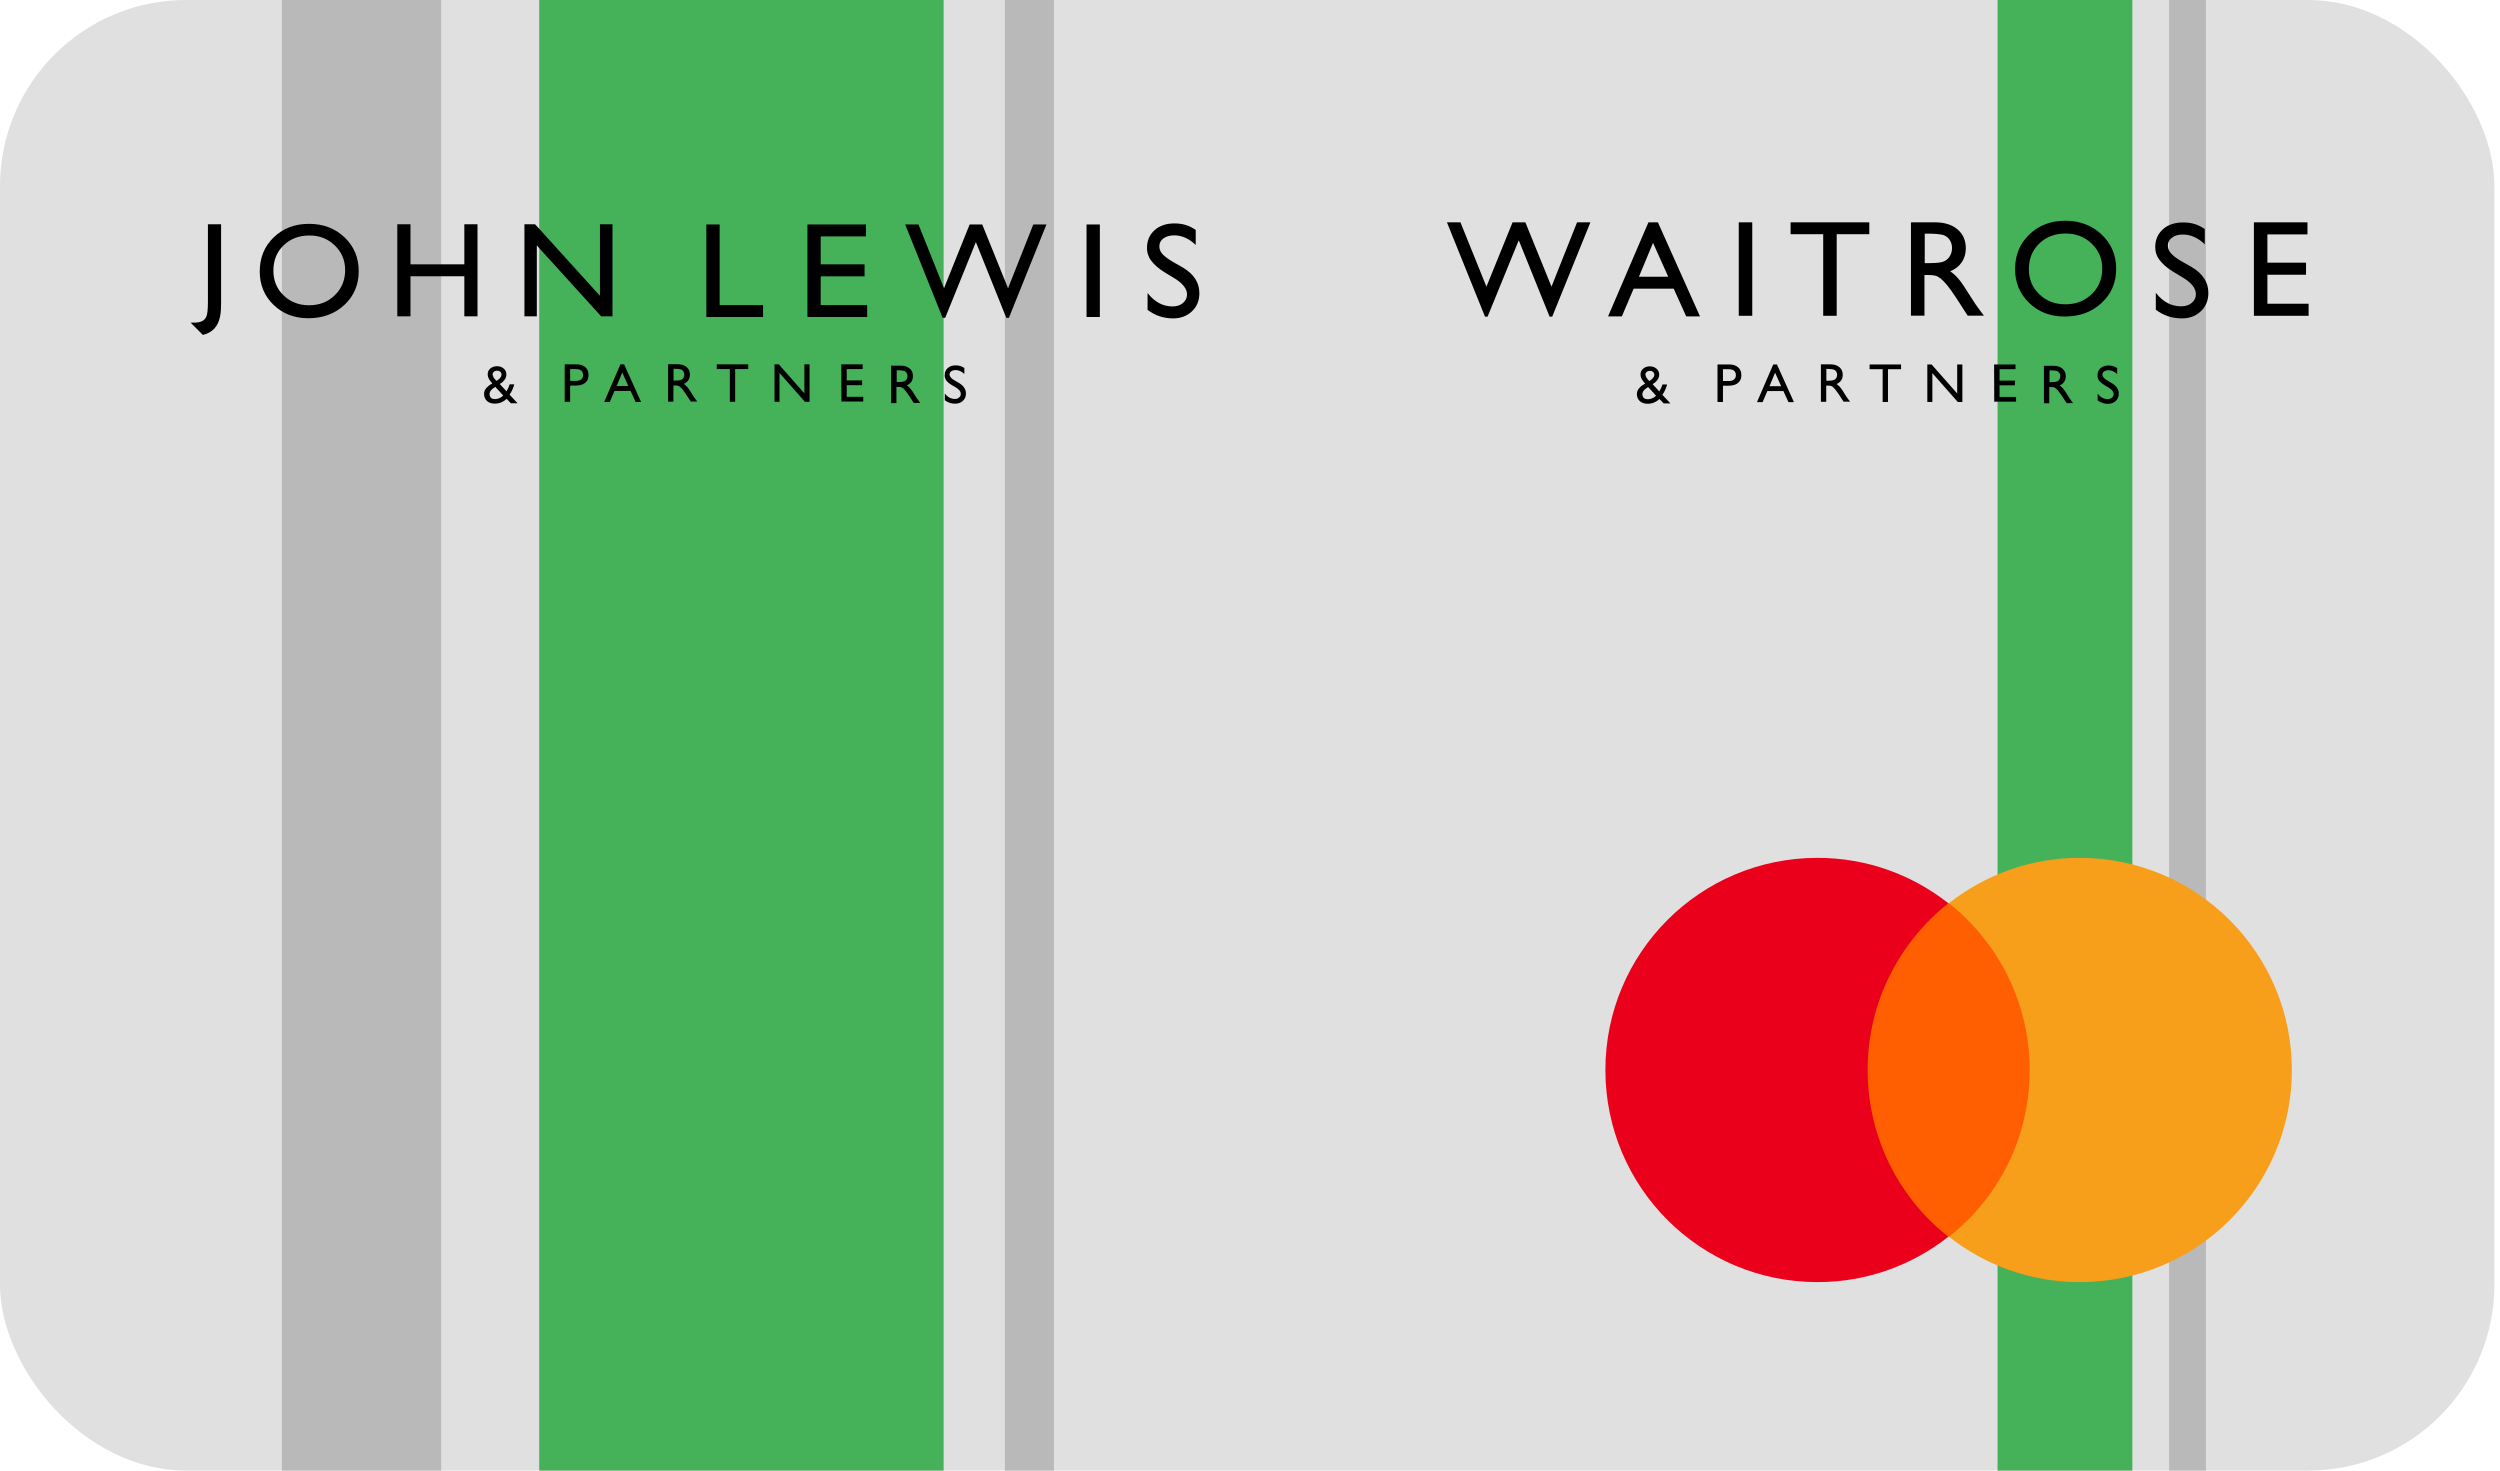
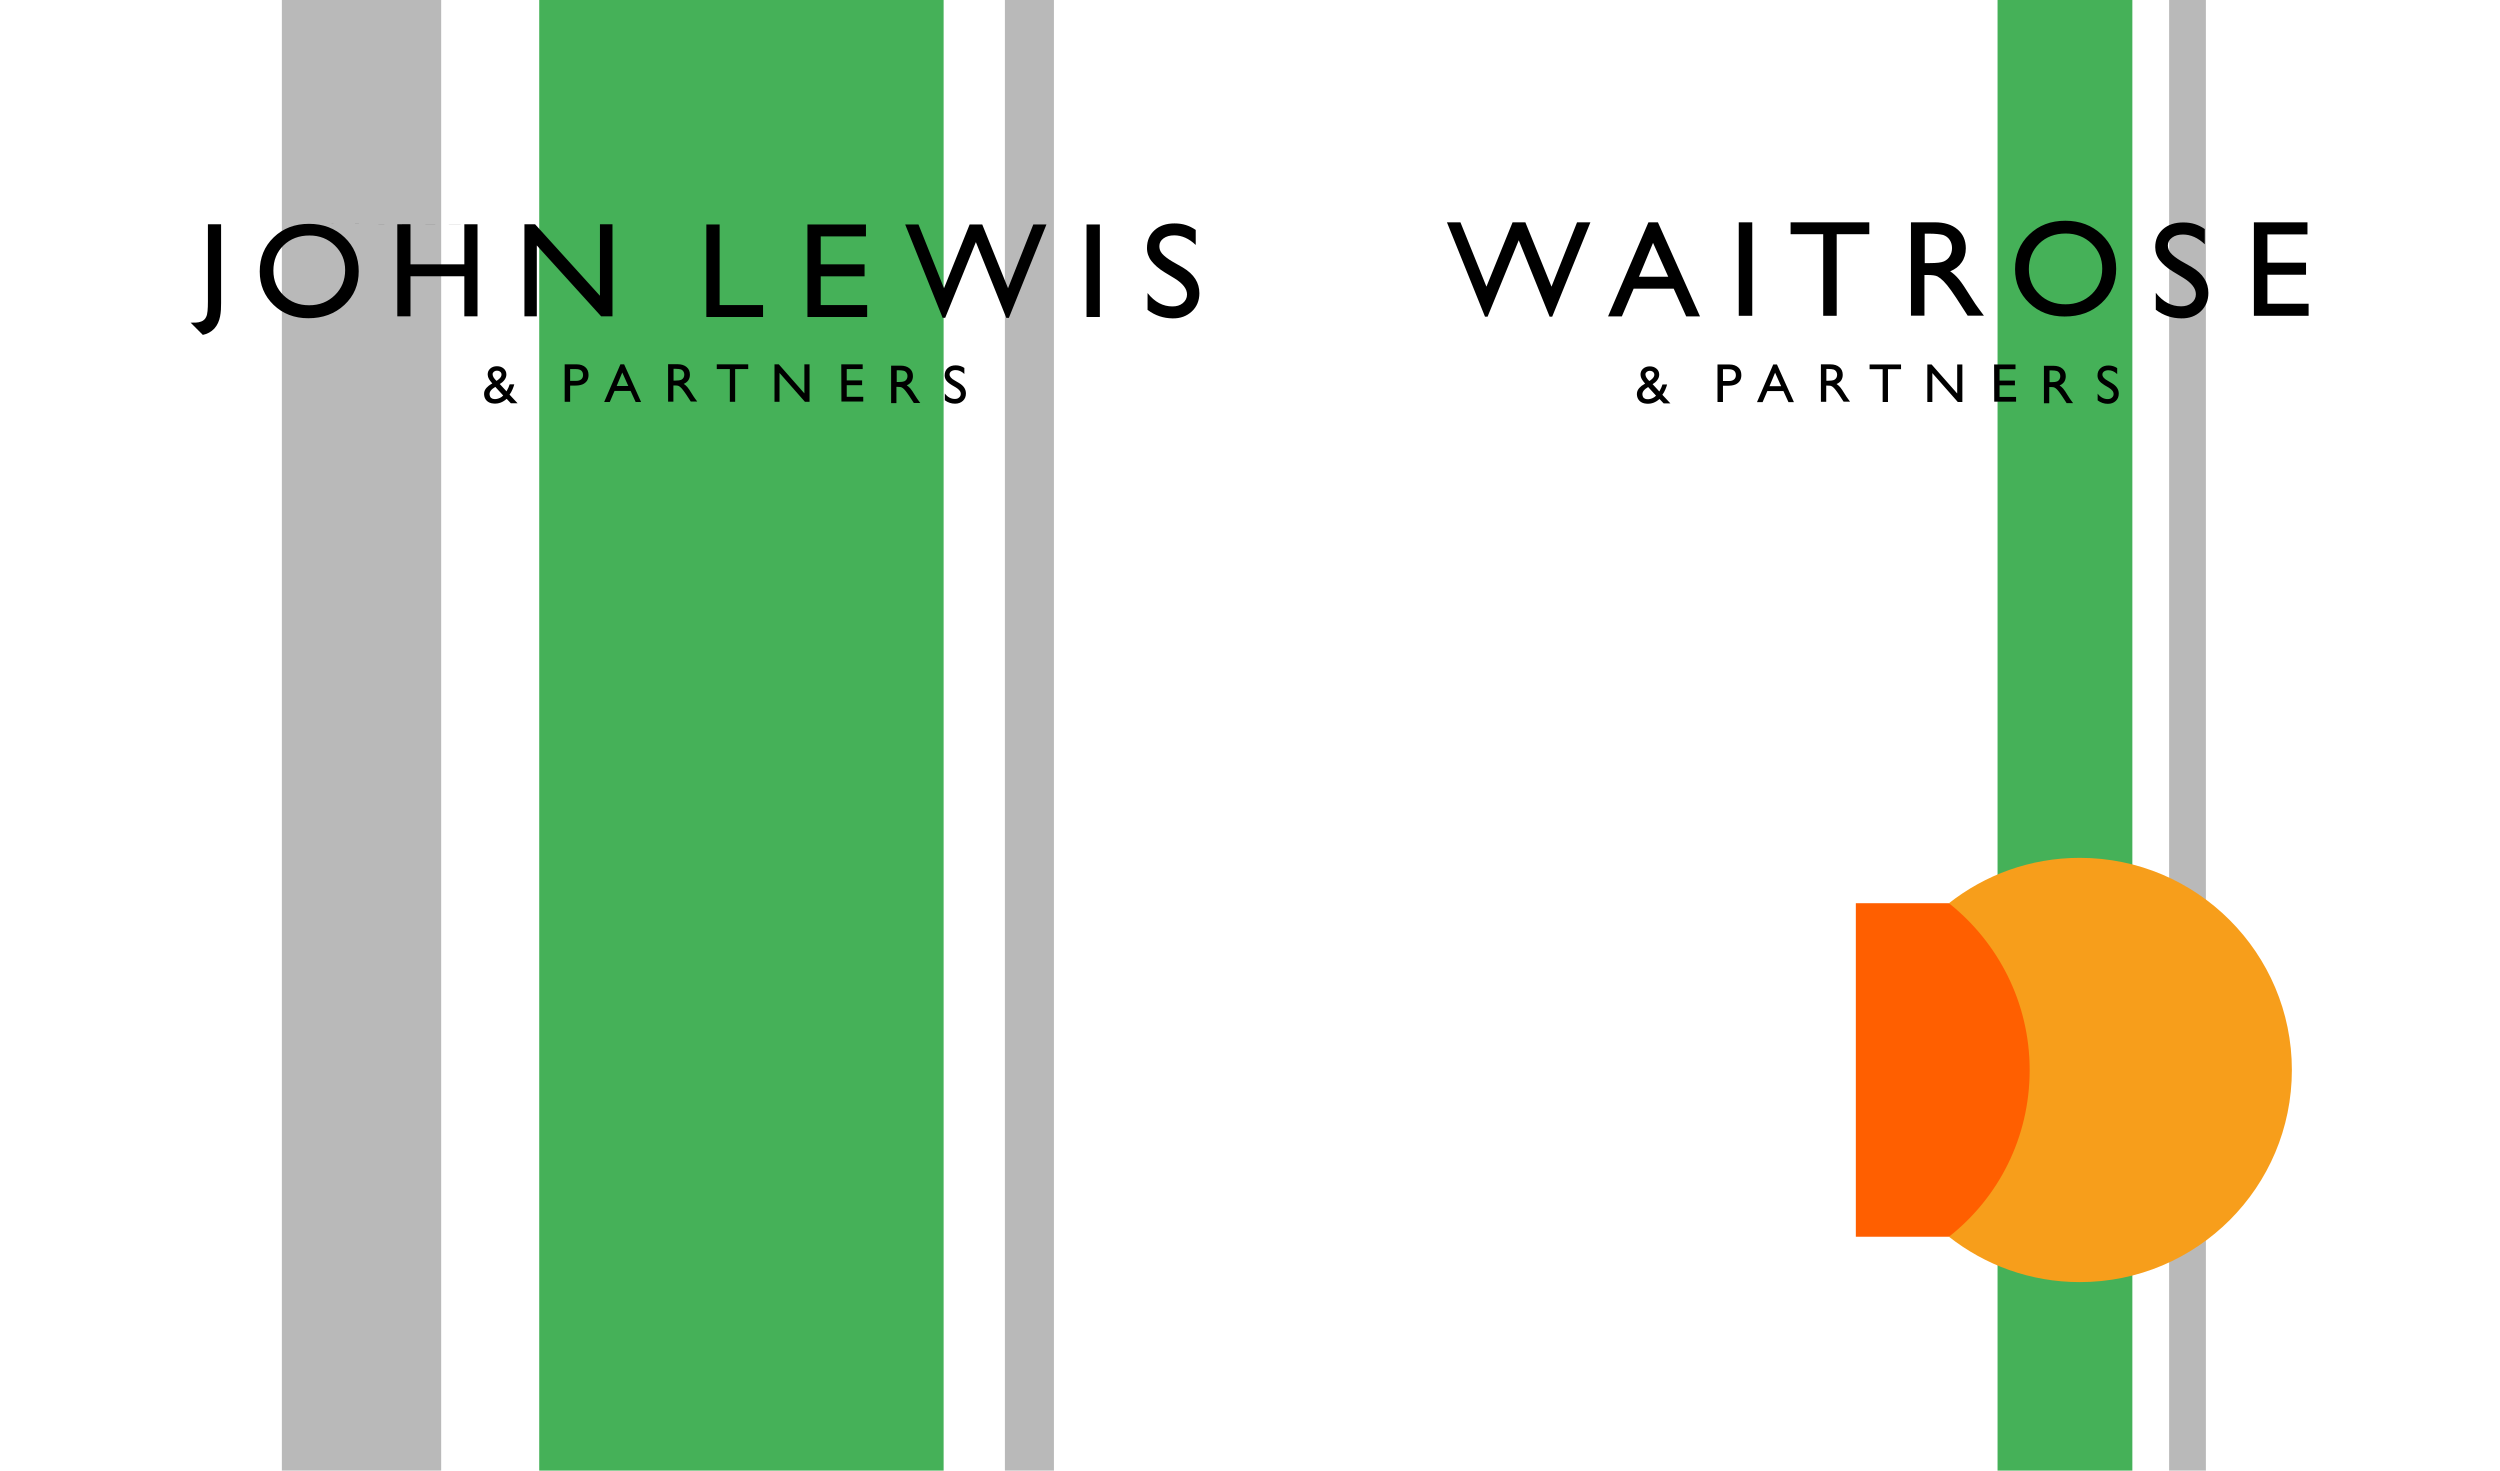
<svg xmlns="http://www.w3.org/2000/svg" width="204px" height="120px" viewBox="0 0 204 120" version="1.1">
  <title>john_lewis_credit_card</title>
  <g id="Icons" stroke="none" stroke-width="1" fill="none" fill-rule="evenodd">
    <g id="CC-Vectors" transform="translate(-50, -1070)">
      <g id="john_lewis_credit_card" transform="translate(50, 1070)">
-         <rect id="Rectangle" fill="#E0E0E0" fill-rule="nonzero" x="0" y="0" width="203.544" height="120" rx="15.19" />
        <rect id="Rectangle" fill="#B9B9B9" x="23" y="0" width="13" height="120" />
        <rect id="Rectangle" fill="#B9B9B9" x="82" y="0" width="4" height="120" />
        <rect id="Rectangle" fill="#45B158" x="44" y="0" width="33" height="120" />
        <rect id="Rectangle" fill="#B9B9B9" x="177" y="0" width="3" height="120" />
        <rect id="Rectangle" fill="#45B158" x="163" y="0" width="11" height="120" />
        <g id="Mastercard" transform="translate(131, 70)" fill-rule="nonzero">
          <polygon id="Path" fill="#FF5F00" points="35.582 3.702 20.436 3.702 20.436 30.918 35.582 30.918" />
-           <path d="M21.398,17.31 C21.398,11.781 23.994,6.876 27.984,3.703 C25.051,1.394 21.349,-1.42108547e-14 17.31,-1.42108547e-14 C7.742,-1.42108547e-14 -1.59872116e-14,7.742 -1.59872116e-14,17.31 C-1.59872116e-14,26.879 7.742,34.62 17.31,34.62 C21.349,34.62 25.051,33.226 27.984,30.918 C23.994,27.793 21.398,22.84 21.398,17.31 Z" id="Path" fill="#EB001B" />
          <path d="M56.017,17.31 C56.017,26.879 48.276,34.62 38.708,34.62 C34.669,34.62 30.966,33.226 28.033,30.918 C32.072,27.744 34.621,22.84 34.621,17.31 C34.621,11.781 32.023,6.876 28.033,3.703 C30.966,1.394 34.669,-1.42108547e-14 38.708,-1.42108547e-14 C48.276,-1.42108547e-14 56.017,7.79 56.017,17.31 Z" id="Path" fill="#F79E1B" />
        </g>
        <g id="john-lewis-partners-logo" transform="translate(15, 18)" fill="#000000" fill-rule="nonzero">
-           <path d="M1.966,0.301 L3.041,0.301 L3.041,6.727 C3.041,7.449 3.002,8.255 2.484,8.816 C2.229,9.083 1.918,9.254 1.55,9.327 C1.532,9.312 0.554,8.329 0.554,8.329 C0.843,8.326 1.147,8.348 1.423,8.235 C1.609,8.167 1.757,8.024 1.83,7.841 C1.93,7.653 1.966,7.221 1.966,6.604 L1.966,0.301 Z M10.257,1.216 C9.397,1.216 8.692,1.485 8.138,2.023 C7.584,2.561 7.308,3.247 7.308,4.083 C7.308,4.894 7.586,5.566 8.141,6.104 C8.696,6.642 9.391,6.91 10.225,6.91 C11.064,6.91 11.762,6.636 12.323,6.088 C12.883,5.54 13.164,4.857 13.164,4.039 C13.164,3.243 12.883,2.574 12.323,2.031 C11.762,1.488 11.075,1.216 10.257,1.216 M10.214,0.265 C11.375,0.265 12.342,0.632 13.114,1.367 C13.886,2.101 14.271,3.023 14.271,4.131 C14.271,5.238 13.881,6.155 13.103,6.88 C12.323,7.606 11.341,7.969 10.156,7.969 C9.023,7.969 8.08,7.606 7.326,6.88 C6.573,6.155 6.195,5.245 6.195,4.153 C6.195,3.029 6.575,2.101 7.335,1.367 C8.095,0.632 9.054,0.265 10.214,0.265 M22.89,0.301 L23.965,0.301 L23.965,7.812 L22.89,7.812 L22.89,4.544 L18.496,4.544 L18.496,7.812 L17.42,7.812 L17.42,0.301 L18.496,0.301 L18.496,3.571 L22.89,3.571 L22.89,0.301 Z M33.956,0.301 L34.978,0.301 L34.978,7.812 L34.053,7.812 L28.804,2.027 L28.804,7.812 L27.794,7.812 L27.794,0.301 L28.664,0.301 L33.956,6.136 L33.956,0.301 Z M42.638,0.315 L42.638,7.868 L47.265,7.868 L47.265,6.894 L43.722,6.894 L43.722,0.316 L42.638,0.315 Z M50.887,0.315 L50.887,7.868 L55.76,7.868 L55.76,6.894 L51.971,6.894 L51.971,4.546 L55.549,4.546 L55.549,3.571 L51.971,3.571 L51.971,1.289 L55.662,1.289 L55.662,0.315 L50.887,0.315 Z M69.317,0.315 L67.256,5.521 L65.15,0.315 L64.123,0.315 L62.03,5.521 L59.947,0.315 L58.862,0.315 L61.919,7.935 L62.128,7.935 L64.631,1.755 L67.114,7.936 L67.325,7.936 L70.39,0.315 L69.317,0.315 Z M73.662,7.868 L74.748,7.868 L74.748,0.316 L73.662,0.316 L73.662,7.868 Z M80.858,4.722 L80.035,4.223 C79.52,3.908 79.194,3.594 78.96,3.302 C78.718,2.998 78.589,2.619 78.595,2.231 C78.595,1.636 78.801,1.153 79.214,0.782 C79.627,0.411 80.176,0.231 80.837,0.231 C81.532,0.231 82.045,0.409 82.571,0.762 L82.571,1.99 C82.027,1.467 81.441,1.204 80.815,1.204 C80.461,1.204 80.171,1.286 79.945,1.45 C79.717,1.613 79.604,1.827 79.604,2.082 C79.604,2.309 79.659,2.496 79.825,2.694 C79.994,2.891 80.29,3.122 80.662,3.34 L81.518,3.828 C82.44,4.378 82.869,5.078 82.869,5.929 C82.869,6.535 82.66,7.034 82.254,7.412 C81.848,7.79 81.328,7.992 80.68,7.981 C79.935,7.966 79.268,7.759 78.641,7.285 L78.641,5.912 C79.225,6.652 79.901,7.005 80.668,7.005 C81.007,7.005 81.289,6.927 81.514,6.739 C81.739,6.55 81.862,6.314 81.862,6.03 C81.862,5.57 81.521,5.134 80.858,4.722" id="Shape" />
+           <path d="M1.966,0.301 L3.041,0.301 L3.041,6.727 C3.041,7.449 3.002,8.255 2.484,8.816 C2.229,9.083 1.918,9.254 1.55,9.327 C1.532,9.312 0.554,8.329 0.554,8.329 C0.843,8.326 1.147,8.348 1.423,8.235 C1.609,8.167 1.757,8.024 1.83,7.841 C1.93,7.653 1.966,7.221 1.966,6.604 L1.966,0.301 Z M10.257,1.216 C9.397,1.216 8.692,1.485 8.138,2.023 C7.584,2.561 7.308,3.247 7.308,4.083 C7.308,4.894 7.586,5.566 8.141,6.104 C8.696,6.642 9.391,6.91 10.225,6.91 C11.064,6.91 11.762,6.636 12.323,6.088 C12.883,5.54 13.164,4.857 13.164,4.039 C13.164,3.243 12.883,2.574 12.323,2.031 C11.762,1.488 11.075,1.216 10.257,1.216 M10.214,0.265 C11.375,0.265 12.342,0.632 13.114,1.367 C13.886,2.101 14.271,3.023 14.271,4.131 C14.271,5.238 13.881,6.155 13.103,6.88 C12.323,7.606 11.341,7.969 10.156,7.969 C9.023,7.969 8.08,7.606 7.326,6.88 C6.573,6.155 6.195,5.245 6.195,4.153 C6.195,3.029 6.575,2.101 7.335,1.367 C8.095,0.632 9.054,0.265 10.214,0.265 L23.965,0.301 L23.965,7.812 L22.89,7.812 L22.89,4.544 L18.496,4.544 L18.496,7.812 L17.42,7.812 L17.42,0.301 L18.496,0.301 L18.496,3.571 L22.89,3.571 L22.89,0.301 Z M33.956,0.301 L34.978,0.301 L34.978,7.812 L34.053,7.812 L28.804,2.027 L28.804,7.812 L27.794,7.812 L27.794,0.301 L28.664,0.301 L33.956,6.136 L33.956,0.301 Z M42.638,0.315 L42.638,7.868 L47.265,7.868 L47.265,6.894 L43.722,6.894 L43.722,0.316 L42.638,0.315 Z M50.887,0.315 L50.887,7.868 L55.76,7.868 L55.76,6.894 L51.971,6.894 L51.971,4.546 L55.549,4.546 L55.549,3.571 L51.971,3.571 L51.971,1.289 L55.662,1.289 L55.662,0.315 L50.887,0.315 Z M69.317,0.315 L67.256,5.521 L65.15,0.315 L64.123,0.315 L62.03,5.521 L59.947,0.315 L58.862,0.315 L61.919,7.935 L62.128,7.935 L64.631,1.755 L67.114,7.936 L67.325,7.936 L70.39,0.315 L69.317,0.315 Z M73.662,7.868 L74.748,7.868 L74.748,0.316 L73.662,0.316 L73.662,7.868 Z M80.858,4.722 L80.035,4.223 C79.52,3.908 79.194,3.594 78.96,3.302 C78.718,2.998 78.589,2.619 78.595,2.231 C78.595,1.636 78.801,1.153 79.214,0.782 C79.627,0.411 80.176,0.231 80.837,0.231 C81.532,0.231 82.045,0.409 82.571,0.762 L82.571,1.99 C82.027,1.467 81.441,1.204 80.815,1.204 C80.461,1.204 80.171,1.286 79.945,1.45 C79.717,1.613 79.604,1.827 79.604,2.082 C79.604,2.309 79.659,2.496 79.825,2.694 C79.994,2.891 80.29,3.122 80.662,3.34 L81.518,3.828 C82.44,4.378 82.869,5.078 82.869,5.929 C82.869,6.535 82.66,7.034 82.254,7.412 C81.848,7.79 81.328,7.992 80.68,7.981 C79.935,7.966 79.268,7.759 78.641,7.285 L78.641,5.912 C79.225,6.652 79.901,7.005 80.668,7.005 C81.007,7.005 81.289,6.927 81.514,6.739 C81.739,6.55 81.862,6.314 81.862,6.03 C81.862,5.57 81.521,5.134 80.858,4.722" id="Shape" />
          <path d="M31.98,12.117 L31.523,12.117 L31.523,13.078 L32.016,13.078 C32.344,13.078 32.578,12.926 32.578,12.598 C32.566,12.27 32.379,12.117 31.98,12.117 L31.98,12.117 Z M31.078,14.789 L31.078,11.73 L32.062,11.73 C32.355,11.73 32.59,11.812 32.766,11.965 C32.941,12.117 33.023,12.328 33.023,12.598 C33.023,12.773 32.988,12.938 32.895,13.078 C32.801,13.207 32.672,13.312 32.52,13.371 C32.332,13.441 32.156,13.465 31.852,13.465 L31.523,13.465 L31.523,14.789 C31.523,14.789 31.078,14.789 31.078,14.789 Z M36.27,13.5 L35.777,12.398 L35.32,13.5 L36.27,13.5 Z M35.625,11.73 L35.93,11.73 L37.312,14.801 L36.867,14.801 L36.457,13.898 L35.145,13.898 L34.758,14.801 L34.301,14.801 L35.625,11.73 Z M43.477,11.73 L46.055,11.73 L46.055,12.117 L44.988,12.117 L44.988,14.789 L44.555,14.789 L44.555,12.117 L43.488,12.117 L43.488,11.73 M50.637,11.73 L51.059,11.73 L51.059,14.789 L50.684,14.789 L48.609,12.434 L48.609,14.789 L48.199,14.789 L48.199,11.73 L48.551,11.73 L50.637,14.098 L50.637,11.73 M53.648,11.73 L55.395,11.73 L55.395,12.117 L54.094,12.117 L54.094,13.043 L55.348,13.043 L55.348,13.43 L54.094,13.43 L54.094,14.379 L55.441,14.379 L55.441,14.766 L53.66,14.766 L53.648,11.73 M40.09,12.094 L39.961,12.094 L39.961,13.055 L40.125,13.055 C40.348,13.055 40.5,13.031 40.582,12.996 C40.758,12.914 40.84,12.75 40.84,12.562 C40.84,12.375 40.734,12.199 40.547,12.141 C40.465,12.117 40.312,12.094 40.09,12.094 L40.09,12.094 Z M39.516,14.777 L39.516,11.719 L40.289,11.719 C40.605,11.719 40.852,11.801 41.027,11.953 C41.215,12.105 41.297,12.316 41.297,12.574 C41.297,12.75 41.25,12.902 41.168,13.031 C41.074,13.16 40.957,13.254 40.793,13.324 C40.887,13.383 40.992,13.477 41.086,13.582 C41.18,13.688 41.309,13.887 41.473,14.156 C41.555,14.285 41.637,14.426 41.73,14.543 L41.895,14.766 L41.367,14.766 C41.367,14.766 41.227,14.543 41.215,14.531 L40.992,14.191 L40.828,13.957 C40.734,13.828 40.652,13.723 40.582,13.652 C40.512,13.582 40.441,13.523 40.383,13.5 C40.324,13.465 40.207,13.453 40.066,13.453 L39.949,13.453 L39.949,14.777 L39.516,14.777 L39.516,14.777 Z" id="Shape" />
          <path d="M58.301,12.211 L58.172,12.211 L58.172,13.172 L58.336,13.172 C58.559,13.172 58.711,13.148 58.793,13.113 C58.969,13.031 59.051,12.867 59.051,12.68 C59.051,12.492 58.945,12.316 58.758,12.258 C58.664,12.234 58.512,12.211 58.301,12.211 Z M57.715,14.895 L57.715,11.836 L58.488,11.836 C58.805,11.836 59.051,11.918 59.227,12.07 C59.414,12.223 59.496,12.434 59.496,12.691 C59.496,12.867 59.449,13.02 59.367,13.148 C59.273,13.277 59.156,13.371 58.992,13.441 C59.086,13.5 59.191,13.594 59.285,13.699 C59.379,13.805 59.508,14.004 59.672,14.273 C59.777,14.449 59.871,14.578 59.93,14.66 L60.094,14.883 L59.566,14.883 C59.566,14.883 59.426,14.66 59.414,14.648 L59.191,14.309 L59.027,14.074 C58.934,13.945 58.852,13.84 58.781,13.77 C58.711,13.699 58.641,13.641 58.582,13.617 C58.523,13.582 58.406,13.57 58.266,13.57 L58.148,13.57 L58.148,14.895 L57.715,14.895 L57.715,14.895 Z M63,13.617 L62.66,13.418 C62.449,13.289 62.297,13.16 62.215,13.043 C62.121,12.914 62.086,12.773 62.086,12.621 C62.086,12.375 62.168,12.188 62.332,12.035 C62.496,11.883 62.719,11.812 62.988,11.812 C63.246,11.812 63.48,11.883 63.691,12.023 L63.691,12.516 C63.469,12.305 63.234,12.199 62.977,12.199 C62.836,12.199 62.719,12.234 62.625,12.293 C62.531,12.363 62.484,12.445 62.484,12.551 C62.484,12.645 62.52,12.727 62.59,12.809 C62.66,12.891 62.766,12.973 62.918,13.055 L63.258,13.254 C63.633,13.477 63.82,13.758 63.82,14.109 C63.82,14.355 63.738,14.555 63.574,14.707 C63.41,14.859 63.199,14.941 62.93,14.941 C62.625,14.941 62.355,14.848 62.098,14.66 L62.098,14.109 C62.332,14.414 62.613,14.555 62.918,14.555 C63.059,14.555 63.176,14.52 63.258,14.438 C63.352,14.367 63.398,14.262 63.398,14.156 C63.41,13.957 63.27,13.781 63,13.617 M26.062,14.273 C25.781,14.59 25.148,14.695 24.996,14.367 C24.82,13.98 25.148,13.734 25.418,13.57 C25.418,13.57 25.922,14.109 26.062,14.273 Z M25.547,12.246 C25.734,12.246 25.887,12.34 25.922,12.504 C25.945,12.656 25.863,12.797 25.746,12.902 C25.676,12.973 25.594,13.031 25.512,13.078 C25.418,12.996 25.336,12.891 25.277,12.797 C25.23,12.715 25.195,12.621 25.195,12.527 C25.207,12.363 25.371,12.246 25.547,12.246 L25.547,12.246 Z M26.578,14.203 C26.766,13.969 26.93,13.523 26.965,13.359 L26.59,13.359 C26.555,13.488 26.449,13.734 26.332,13.934 L25.781,13.336 C26.051,13.184 26.332,12.891 26.32,12.551 C26.32,12.352 26.238,12.188 26.098,12.07 C25.945,11.941 25.77,11.883 25.547,11.883 C25.324,11.883 25.137,11.953 24.996,12.082 C24.855,12.211 24.785,12.387 24.797,12.586 C24.809,12.832 24.938,13.02 25.172,13.289 C25.102,13.324 24.938,13.43 24.879,13.477 C24.621,13.688 24.445,13.922 24.516,14.309 C24.562,14.566 24.762,14.895 25.277,14.93 C25.699,14.965 26.051,14.812 26.344,14.543 L26.684,14.906 L27.234,14.906 L26.578,14.203 L26.578,14.203 Z" id="Shape" />
        </g>
        <g id="waitrose-and-partners-logo-vector" transform="translate(118, 18)" fill="#000000" fill-rule="nonzero">
          <path d="M65.918,0.141 L65.918,7.77 L70.383,7.77 L70.383,6.785 L67.02,6.785 L67.02,4.418 L70.172,4.418 L70.172,3.434 L67.02,3.434 L67.02,1.125 L70.289,1.125 L70.289,0.141 L65.918,0.141 M10.688,0.141 L8.602,5.391 L6.469,0.141 L5.426,0.141 L3.293,5.391 L1.172,0.141 L0.07,0.141 L3.176,7.84 L3.387,7.84 L5.93,1.605 L8.449,7.84 L8.66,7.84 L11.777,0.141 L10.688,0.141 M23.883,7.77 L24.984,7.77 L24.984,0.141 L23.883,0.141 L23.883,7.77 Z M60.164,4.676 L59.332,4.172 C58.805,3.855 58.477,3.539 58.242,3.246 C57.996,2.941 57.867,2.566 57.867,2.168 C57.867,1.57 58.078,1.078 58.5,0.703 C58.922,0.328 59.473,0.152 60.152,0.152 C60.855,0.152 61.383,0.328 61.91,0.691 L61.91,1.934 C61.359,1.406 60.762,1.137 60.129,1.137 C59.766,1.137 59.473,1.219 59.25,1.383 C59.016,1.547 58.898,1.77 58.898,2.016 C58.898,2.238 58.957,2.438 59.121,2.637 C59.285,2.836 59.59,3.07 59.965,3.293 L60.832,3.785 C61.77,4.336 62.203,5.051 62.203,5.906 C62.203,6.516 61.992,7.02 61.582,7.406 C61.172,7.793 60.645,7.992 59.988,7.98 C59.227,7.969 58.559,7.758 57.914,7.277 L57.914,5.895 C58.512,6.645 59.191,6.996 59.977,6.996 C60.316,6.996 60.609,6.914 60.832,6.727 C61.066,6.539 61.184,6.293 61.184,6.012 C61.184,5.531 60.844,5.098 60.164,4.676 M18.129,4.582 L16.887,1.816 L15.738,4.582 L18.129,4.582 Z M16.512,0.141 L17.285,0.141 L20.719,7.816 L19.594,7.816 L18.574,5.555 L15.305,5.555 L14.344,7.816 L13.219,7.816 L16.512,0.141 L16.512,0.141 Z M28.102,0.141 L34.535,0.141 L34.535,1.113 L31.875,1.113 L31.875,7.77 L30.773,7.77 L30.773,1.113 L28.113,1.113 L28.113,0.141 M39.387,1.066 L39.059,1.066 L39.059,3.469 L39.48,3.469 C40.043,3.469 40.418,3.422 40.629,3.328 C40.828,3.234 41.004,3.094 41.109,2.895 C41.227,2.707 41.285,2.484 41.285,2.238 C41.285,2.004 41.227,1.781 41.098,1.582 C40.969,1.383 40.793,1.254 40.559,1.172 C40.301,1.113 39.926,1.066 39.387,1.066 L39.387,1.066 Z M37.934,7.77 L37.934,0.141 L39.879,0.141 C40.652,0.141 41.273,0.328 41.73,0.715 C42.188,1.102 42.41,1.617 42.41,2.262 C42.41,2.707 42.293,3.094 42.07,3.41 C41.848,3.738 41.543,3.973 41.133,4.137 C41.379,4.301 41.613,4.512 41.848,4.793 C42.082,5.074 42.398,5.555 42.82,6.234 C43.09,6.668 43.312,6.996 43.477,7.207 L43.887,7.758 L42.562,7.758 C42.562,7.758 42.211,7.207 42.176,7.16 L41.625,6.305 L41.215,5.707 C40.992,5.391 40.781,5.133 40.594,4.945 C40.406,4.758 40.254,4.641 40.102,4.559 C39.949,4.477 39.668,4.441 39.316,4.441 L39.035,4.441 L39.035,7.758 L37.934,7.758 L37.934,7.77 Z M50.566,1.055 C49.688,1.055 48.973,1.324 48.398,1.875 C47.836,2.426 47.555,3.117 47.555,3.961 C47.555,4.781 47.836,5.473 48.41,6.012 C48.973,6.562 49.688,6.832 50.543,6.832 C51.398,6.832 52.113,6.551 52.688,6 C53.262,5.449 53.543,4.746 53.543,3.926 C53.543,3.117 53.262,2.438 52.688,1.887 C52.102,1.324 51.398,1.055 50.566,1.055 L50.566,1.055 Z M50.531,0.012 C51.715,0.012 52.699,0.387 53.496,1.137 C54.281,1.887 54.68,2.812 54.68,3.938 C54.68,5.062 54.281,5.988 53.484,6.727 C52.688,7.465 51.691,7.828 50.473,7.828 C49.312,7.828 48.352,7.465 47.59,6.727 C46.816,5.988 46.43,5.062 46.43,3.961 C46.43,2.824 46.816,1.875 47.59,1.137 C48.363,0.387 49.336,0.012 50.531,0.012 L50.531,0.012 Z M23.051,12.129 L22.594,12.129 L22.594,13.09 L23.086,13.09 C23.414,13.09 23.648,12.938 23.648,12.609 C23.637,12.281 23.449,12.129 23.051,12.129 L23.051,12.129 Z M22.148,14.801 L22.148,11.742 L23.133,11.742 C23.426,11.742 23.66,11.824 23.836,11.977 C24.012,12.129 24.094,12.34 24.094,12.609 C24.094,12.785 24.059,12.949 23.965,13.09 C23.871,13.219 23.742,13.324 23.59,13.383 C23.402,13.453 23.227,13.477 22.922,13.477 L22.594,13.477 L22.594,14.801 C22.594,14.801 22.148,14.801 22.148,14.801 Z M27.34,13.512 L26.848,12.41 L26.391,13.512 L27.34,13.512 Z M26.695,11.742 L27,11.742 L28.383,14.812 L27.938,14.812 L27.527,13.91 L26.215,13.91 L25.828,14.812 L25.371,14.812 L26.695,11.742 Z M34.547,11.742 L37.125,11.742 L37.125,12.129 L36.059,12.129 L36.059,14.801 L35.625,14.801 L35.625,12.129 L34.559,12.129 L34.559,11.742 M41.707,11.742 L42.129,11.742 L42.129,14.801 L41.754,14.801 L39.68,12.445 L39.68,14.801 L39.27,14.801 L39.27,11.742 L39.621,11.742 L41.707,14.109 L41.707,11.742 M44.719,11.742 L46.465,11.742 L46.465,12.129 L45.164,12.129 L45.164,13.055 L46.418,13.055 L46.418,13.441 L45.164,13.441 L45.164,14.391 L46.512,14.391 L46.512,14.777 L44.73,14.777 L44.719,11.742 M31.16,12.105 L31.031,12.105 L31.031,13.066 L31.195,13.066 C31.418,13.066 31.57,13.043 31.652,13.008 C31.828,12.926 31.91,12.762 31.91,12.574 C31.91,12.387 31.805,12.211 31.617,12.152 C31.535,12.129 31.383,12.105 31.16,12.105 L31.16,12.105 Z M30.586,14.789 L30.586,11.73 L31.359,11.73 C31.676,11.73 31.922,11.812 32.098,11.965 C32.285,12.117 32.367,12.328 32.367,12.586 C32.367,12.762 32.32,12.914 32.238,13.043 C32.145,13.172 32.027,13.266 31.863,13.336 C31.957,13.395 32.062,13.488 32.156,13.594 C32.25,13.699 32.379,13.898 32.543,14.168 C32.625,14.297 32.707,14.438 32.801,14.555 L32.965,14.777 L32.438,14.777 C32.438,14.777 32.297,14.555 32.285,14.543 L32.062,14.203 L31.898,13.969 C31.805,13.84 31.723,13.734 31.652,13.664 C31.582,13.594 31.512,13.535 31.453,13.512 C31.395,13.477 31.277,13.465 31.137,13.465 L31.02,13.465 L31.02,14.789 L30.586,14.789 L30.586,14.789 Z" id="Shape" />
          <path d="M49.371,12.223 L49.242,12.223 L49.242,13.184 L49.406,13.184 C49.629,13.184 49.781,13.16 49.863,13.125 C50.039,13.043 50.121,12.879 50.121,12.691 C50.121,12.504 50.016,12.328 49.828,12.27 C49.734,12.246 49.582,12.223 49.371,12.223 Z M48.785,14.906 L48.785,11.848 L49.559,11.848 C49.875,11.848 50.121,11.93 50.297,12.082 C50.484,12.234 50.566,12.445 50.566,12.703 C50.566,12.879 50.52,13.031 50.438,13.16 C50.344,13.289 50.227,13.383 50.062,13.453 C50.156,13.512 50.262,13.605 50.355,13.711 C50.449,13.816 50.578,14.016 50.742,14.285 C50.848,14.461 50.941,14.59 51,14.672 L51.164,14.895 L50.637,14.895 C50.637,14.895 50.496,14.672 50.484,14.66 L50.262,14.32 L50.098,14.086 C50.004,13.957 49.922,13.852 49.852,13.781 C49.781,13.711 49.711,13.652 49.652,13.629 C49.594,13.594 49.477,13.582 49.336,13.582 L49.219,13.582 L49.219,14.906 L48.785,14.906 L48.785,14.906 Z M54.07,13.629 L53.73,13.43 C53.52,13.301 53.367,13.172 53.285,13.055 C53.191,12.926 53.156,12.785 53.156,12.633 C53.156,12.387 53.238,12.199 53.402,12.047 C53.566,11.895 53.789,11.824 54.059,11.824 C54.316,11.824 54.551,11.895 54.762,12.035 L54.762,12.527 C54.539,12.316 54.305,12.211 54.047,12.211 C53.906,12.211 53.789,12.246 53.695,12.305 C53.602,12.375 53.555,12.457 53.555,12.562 C53.555,12.656 53.59,12.738 53.66,12.82 C53.73,12.902 53.836,12.984 53.988,13.066 L54.328,13.266 C54.703,13.488 54.891,13.77 54.891,14.121 C54.891,14.367 54.809,14.566 54.645,14.719 C54.48,14.871 54.27,14.953 54,14.953 C53.695,14.953 53.426,14.859 53.168,14.672 L53.168,14.121 C53.402,14.426 53.684,14.566 53.988,14.566 C54.129,14.566 54.246,14.531 54.328,14.449 C54.422,14.379 54.469,14.273 54.469,14.168 C54.48,13.969 54.34,13.793 54.07,13.629 M17.133,14.285 C16.852,14.602 16.219,14.707 16.066,14.379 C15.891,13.992 16.219,13.746 16.488,13.582 C16.488,13.582 16.992,14.121 17.133,14.285 Z M16.617,12.258 C16.805,12.258 16.957,12.352 16.992,12.516 C17.016,12.668 16.934,12.809 16.816,12.914 C16.746,12.984 16.664,13.043 16.582,13.09 C16.488,13.008 16.406,12.902 16.348,12.809 C16.301,12.727 16.266,12.633 16.266,12.539 C16.277,12.375 16.441,12.258 16.617,12.258 L16.617,12.258 Z M17.648,14.215 C17.836,13.98 18,13.535 18.035,13.371 L17.66,13.371 C17.625,13.5 17.52,13.746 17.402,13.945 L16.852,13.348 C17.121,13.195 17.402,12.902 17.391,12.562 C17.391,12.363 17.309,12.199 17.168,12.082 C17.016,11.953 16.84,11.895 16.617,11.895 C16.395,11.895 16.207,11.965 16.066,12.094 C15.926,12.223 15.855,12.398 15.867,12.598 C15.879,12.844 16.008,13.031 16.242,13.301 C16.172,13.336 16.008,13.441 15.949,13.488 C15.691,13.699 15.516,13.934 15.586,14.32 C15.633,14.578 15.832,14.906 16.348,14.941 C16.77,14.977 17.121,14.824 17.414,14.555 L17.754,14.918 L18.305,14.918 L17.648,14.215 L17.648,14.215 Z" id="Shape" />
        </g>
      </g>
    </g>
  </g>
</svg>